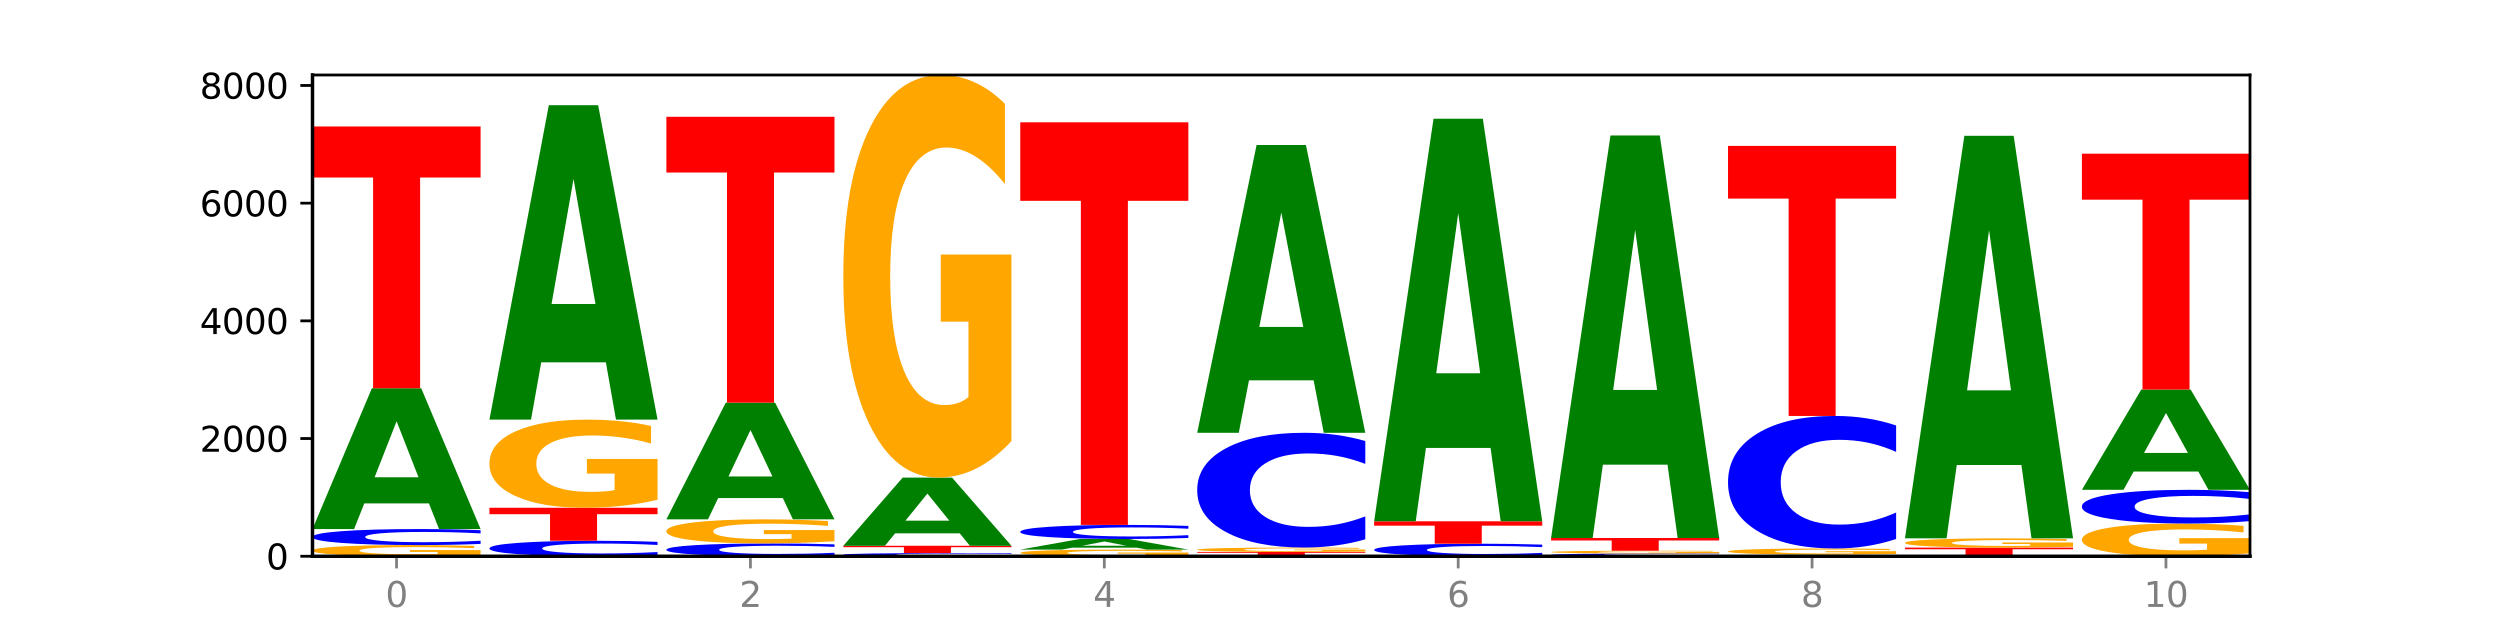
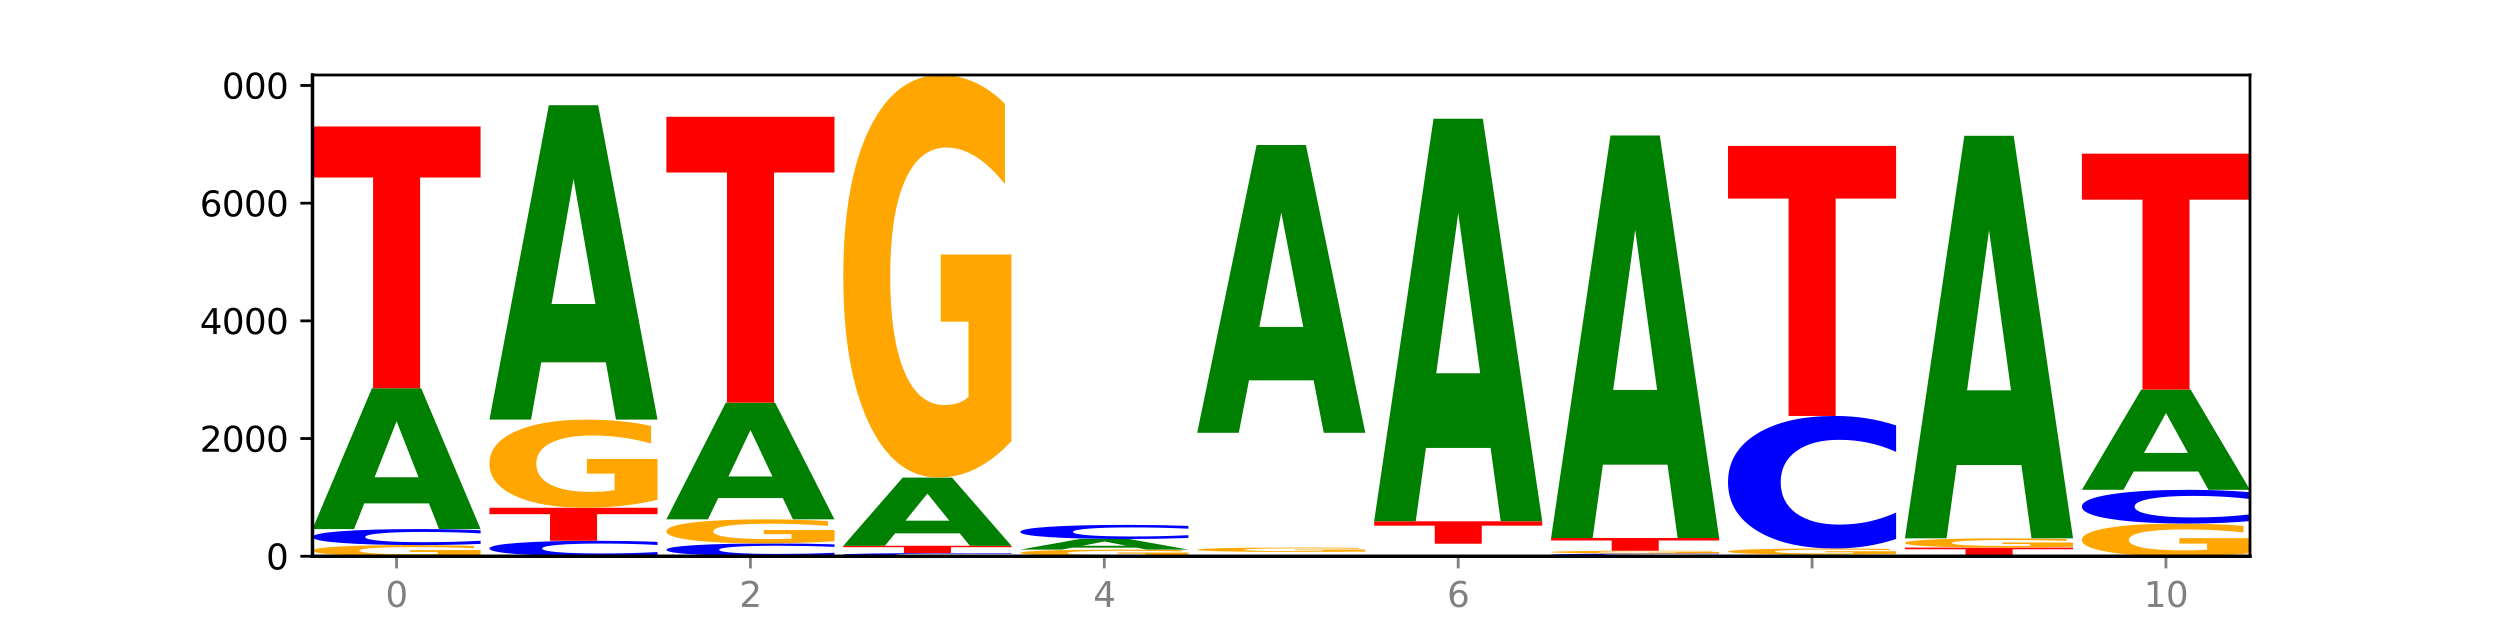
<svg xmlns="http://www.w3.org/2000/svg" xmlns:xlink="http://www.w3.org/1999/xlink" width="720pt" height="180pt" viewBox="0 0 720 180" version="1.1">
  <defs>
    <style type="text/css">*{stroke-linejoin: round; stroke-linecap: butt}</style>
  </defs>
  <g id="figure_1">
    <g id="patch_1">
      <path d="M 0 180  L 720 180  L 720 0  L 0 0  z " style="fill: #ffffff" />
    </g>
    <g id="axes_1">
      <g id="patch_2">
        <path d="M 90 160.2  L 648 160.2  L 648 21.6  L 90 21.6  z " style="fill: #ffffff" />
      </g>
      <g id="line2d_1">
        <path d="M 90 160.2  L 648 160.2  " clip-path="url(#p95f6a6b266)" style="fill: none; stroke: #000000; stroke-width: 0.5; stroke-linecap: square" />
      </g>
      <g id="patch_3">
        <path d="M 138.411 159.909  Q 133.529 160.054 128.277 160.127  Q 123.026 160.2 117.428 160.2  Q 104.777 160.2 97.389 159.766  Q 90 159.333 90 158.591  Q 90 157.841 97.519 157.41  Q 105.048 156.98 118.144 156.98  Q 123.189 156.98 127.811 157.038  Q 132.444 157.096 136.545 157.211  L 136.545 157.853  Q 132.313 157.706 128.126 157.633  Q 123.938 157.56 119.728 157.56  Q 111.938 157.56 107.717 157.827  Q 103.497 158.094 103.497 158.591  Q 103.497 159.083 107.566 159.352  Q 111.634 159.62 119.12 159.62  Q 121.16 159.62 122.907 159.605  Q 124.654 159.589 126.042 159.555  L 126.042 158.953  L 118.068 158.953  L 118.068 158.416  L 138.411 158.416  L 138.411 159.909  z " clip-path="url(#p95f6a6b266)" style="fill: #ffa600" />
      </g>
      <g id="patch_4">
        <path d="M 138.411 156.649  Q 134.361 156.813 129.983 156.896  Q 125.604 156.98 120.835 156.98  Q 106.613 156.98 98.306 156.359  Q 90 155.738 90 154.676  Q 90 153.611 98.306 152.991  Q 106.613 152.37 120.835 152.37  Q 125.604 152.37 129.983 152.454  Q 134.361 152.537 138.411 152.7  L 138.411 153.619  Q 134.325 153.402 130.361 153.301  Q 126.397 153.2 122.018 153.2  Q 114.163 153.2 109.662 153.594  Q 105.173 153.986 105.173 154.676  Q 105.173 155.364 109.662 155.757  Q 114.163 156.15 122.018 156.15  Q 126.397 156.15 130.361 156.049  Q 134.325 155.947 138.411 155.73  L 138.411 156.649  z " clip-path="url(#p95f6a6b266)" style="fill: #0000ff" />
      </g>
      <g id="patch_5">
        <path d="M 123.534 144.982  L 104.916 144.982  L 101.977 152.37  L 90 152.37  L 107.104 111.814  L 121.307 111.814  L 138.411 152.37  L 126.444 152.37  L 123.534 144.982  z M 107.886 137.455  L 120.535 137.455  L 114.22 121.323  L 107.886 137.455  z " clip-path="url(#p95f6a6b266)" style="fill: #008000" />
      </g>
      <g id="patch_6">
        <path d="M 90 36.429  L 138.411 36.429  L 138.411 51.131  L 120.994 51.131  L 120.994 111.814  L 107.45 111.814  L 107.45 51.131  L 90 51.131  L 90 36.429  z " clip-path="url(#p95f6a6b266)" style="fill: #ff0000" />
      </g>
      <g id="patch_7">
        <path d="M 189.37 159.881  Q 185.32 160.039 180.942 160.119  Q 176.563 160.2 171.794 160.2  Q 157.572 160.2 149.265 159.6  Q 140.959 158.999 140.959 157.973  Q 140.959 156.942 149.265 156.343  Q 157.572 155.743 171.794 155.743  Q 176.563 155.743 180.942 155.824  Q 185.32 155.904 189.37 156.062  L 189.37 156.951  Q 185.284 156.741 181.32 156.643  Q 177.356 156.546 172.977 156.546  Q 165.122 156.546 160.621 156.926  Q 156.132 157.305 156.132 157.973  Q 156.132 158.638 160.621 159.018  Q 165.122 159.397 172.977 159.397  Q 177.356 159.397 181.32 159.3  Q 185.284 159.201 189.37 158.991  L 189.37 159.881  z " clip-path="url(#p95f6a6b266)" style="fill: #0000ff" />
      </g>
      <g id="patch_8">
        <path d="M 140.959 146.235  L 189.37 146.235  L 189.37 148.089  L 171.953 148.089  L 171.953 155.743  L 158.409 155.743  L 158.409 148.089  L 140.959 148.089  L 140.959 146.235  z " clip-path="url(#p95f6a6b266)" style="fill: #ff0000" />
      </g>
      <g id="patch_9">
        <path d="M 189.37 143.938  Q 184.488 145.086 179.236 145.663  Q 173.985 146.235 168.387 146.235  Q 155.736 146.235 148.347 142.816  Q 140.959 139.396 140.959 133.549  Q 140.959 127.633 148.478 124.24  Q 156.007 120.847 169.103 120.847  Q 174.148 120.847 178.77 121.308  Q 183.403 121.765 187.504 122.667  L 187.504 127.728  Q 183.272 126.569 179.084 125.997  Q 174.896 125.42 170.687 125.42  Q 162.897 125.42 158.676 127.528  Q 154.456 129.631 154.456 133.549  Q 154.456 137.43 158.524 139.548  Q 162.593 141.662 170.079 141.662  Q 172.119 141.662 173.866 141.541  Q 175.613 141.415 177.001 141.153  L 177.001 136.402  L 169.027 136.402  L 169.027 132.17  L 189.37 132.17  L 189.37 143.938  z " clip-path="url(#p95f6a6b266)" style="fill: #ffa600" />
      </g>
      <g id="patch_10">
        <path d="M 174.493 104.351  L 155.875 104.351  L 152.935 120.847  L 140.959 120.847  L 158.063 30.294  L 172.266 30.294  L 189.37 120.847  L 177.403 120.847  L 174.493 104.351  z M 158.845 87.545  L 171.494 87.545  L 165.179 51.525  L 158.845 87.545  z " clip-path="url(#p95f6a6b266)" style="fill: #008000" />
      </g>
      <g id="patch_11">
        <path d="M 240.329 159.935  Q 236.279 160.066 231.9 160.133  Q 227.522 160.2 222.753 160.2  Q 208.53 160.2 200.224 159.702  Q 191.918 159.205 191.918 158.354  Q 191.918 157.5 200.224 157.003  Q 208.53 156.505 222.753 156.505  Q 227.522 156.505 231.9 156.573  Q 236.279 156.639 240.329 156.77  L 240.329 157.507  Q 236.243 157.333 232.279 157.252  Q 228.314 157.171 223.936 157.171  Q 216.081 157.171 211.58 157.486  Q 207.091 157.801 207.091 158.354  Q 207.091 158.905 211.58 159.22  Q 216.081 159.534 223.936 159.534  Q 228.314 159.534 232.279 159.454  Q 236.243 159.372 240.329 159.198  L 240.329 159.935  z " clip-path="url(#p95f6a6b266)" style="fill: #0000ff" />
      </g>
      <g id="patch_12">
        <path d="M 240.329 155.878  Q 235.446 156.192 230.195 156.349  Q 224.944 156.505 219.346 156.505  Q 206.695 156.505 199.306 155.572  Q 191.918 154.638 191.918 153.042  Q 191.918 151.427 199.437 150.5  Q 206.966 149.574 220.062 149.574  Q 225.107 149.574 229.729 149.7  Q 234.361 149.824 238.463 150.071  L 238.463 151.452  Q 234.231 151.136 230.043 150.98  Q 225.855 150.822 221.646 150.822  Q 213.856 150.822 209.635 151.398  Q 205.415 151.972 205.415 153.042  Q 205.415 154.101 209.483 154.68  Q 213.552 155.257 221.038 155.257  Q 223.078 155.257 224.825 155.224  Q 226.571 155.189 227.96 155.118  L 227.96 153.821  L 219.986 153.821  L 219.986 152.665  L 240.329 152.665  L 240.329 155.878  z " clip-path="url(#p95f6a6b266)" style="fill: #ffa600" />
      </g>
      <g id="patch_13">
        <path d="M 225.452 143.451  L 206.834 143.451  L 203.894 149.574  L 191.918 149.574  L 209.021 115.966  L 223.225 115.966  L 240.329 149.574  L 228.362 149.574  L 225.452 143.451  z M 209.803 137.214  L 222.453 137.214  L 216.138 123.846  L 209.803 137.214  z " clip-path="url(#p95f6a6b266)" style="fill: #008000" />
      </g>
      <g id="patch_14">
        <path d="M 191.918 33.633  L 240.329 33.633  L 240.329 49.69  L 222.912 49.69  L 222.912 115.966  L 209.368 115.966  L 209.368 49.69  L 191.918 49.69  L 191.918 33.633  z " clip-path="url(#p95f6a6b266)" style="fill: #ff0000" />
      </g>
      <g id="patch_15">
        <path d="M 291.288 160.134  Q 287.238 160.167 282.859 160.183  Q 278.481 160.2 273.711 160.2  Q 259.489 160.2 251.183 160.077  Q 242.877 159.953 242.877 159.743  Q 242.877 159.531 251.183 159.408  Q 259.489 159.285 273.711 159.285  Q 278.481 159.285 282.859 159.301  Q 287.238 159.318 291.288 159.35  L 291.288 159.533  Q 287.202 159.49 283.237 159.47  Q 279.273 159.45 274.895 159.45  Q 267.04 159.45 262.539 159.528  Q 258.05 159.606 258.05 159.743  Q 258.05 159.879 262.539 159.957  Q 267.04 160.035 274.895 160.035  Q 279.273 160.035 283.237 160.015  Q 287.202 159.995 291.288 159.952  L 291.288 160.134  z " clip-path="url(#p95f6a6b266)" style="fill: #0000ff" />
      </g>
      <g id="patch_16">
        <path d="M 242.877 157.183  L 291.288 157.183  L 291.288 157.593  L 273.871 157.593  L 273.871 159.285  L 260.327 159.285  L 260.327 157.593  L 242.877 157.593  L 242.877 157.183  z " clip-path="url(#p95f6a6b266)" style="fill: #ff0000" />
      </g>
      <g id="patch_17">
        <path d="M 276.411 153.605  L 257.793 153.605  L 254.853 157.183  L 242.877 157.183  L 259.98 137.541  L 274.184 137.541  L 291.288 157.183  L 279.321 157.183  L 276.411 153.605  z M 260.762 149.959  L 273.412 149.959  L 267.097 142.146  L 260.762 149.959  z " clip-path="url(#p95f6a6b266)" style="fill: #008000" />
      </g>
      <g id="patch_18">
        <path d="M 291.288 127.051  Q 286.405 132.296 281.154 134.93  Q 275.903 137.541 270.305 137.541  Q 257.654 137.541 250.265 121.925  Q 242.877 106.31 242.877 79.606  Q 242.877 52.591 250.395 37.095  Q 257.925 21.6 271.021 21.6  Q 276.066 21.6 280.688 23.708  Q 285.32 25.791 289.422 29.911  L 289.422 53.022  Q 285.19 47.729 281.002 45.119  Q 276.814 42.484 272.605 42.484  Q 264.815 42.484 260.594 52.112  Q 256.374 61.716 256.374 79.606  Q 256.374 97.329 260.442 107.005  Q 264.511 116.656 271.997 116.656  Q 274.037 116.656 275.784 116.106  Q 277.53 115.531 278.919 114.333  L 278.919 92.635  L 270.945 92.635  L 270.945 73.307  L 291.288 73.307  L 291.288 127.051  z " clip-path="url(#p95f6a6b266)" style="fill: #ffa600" />
      </g>
      <g id="patch_19">
        <path d="M 342.247 160.027  Q 337.364 160.113 332.113 160.157  Q 326.862 160.2 321.263 160.2  Q 308.613 160.2 301.224 159.942  Q 293.836 159.684 293.836 159.243  Q 293.836 158.797 301.354 158.541  Q 308.884 158.285 321.98 158.285  Q 327.025 158.285 331.647 158.32  Q 336.279 158.354 340.38 158.422  L 340.38 158.804  Q 336.149 158.716 331.961 158.673  Q 327.773 158.63 323.564 158.63  Q 315.774 158.63 311.553 158.789  Q 307.333 158.948 307.333 159.243  Q 307.333 159.536 311.401 159.696  Q 315.47 159.855 322.956 159.855  Q 324.996 159.855 326.742 159.846  Q 328.489 159.836 329.878 159.817  L 329.878 159.458  L 321.904 159.458  L 321.904 159.139  L 342.247 159.139  L 342.247 160.027  z " clip-path="url(#p95f6a6b266)" style="fill: #ffa600" />
      </g>
      <g id="patch_20">
        <path d="M 327.37 157.729  L 308.752 157.729  L 305.812 158.285  L 293.836 158.285  L 310.939 155.234  L 325.143 155.234  L 342.247 158.285  L 330.28 158.285  L 327.37 157.729  z M 311.721 157.163  L 324.371 157.163  L 318.056 155.95  L 311.721 157.163  z " clip-path="url(#p95f6a6b266)" style="fill: #008000" />
      </g>
      <g id="patch_21">
        <path d="M 342.247 154.943  Q 338.197 155.087 333.818 155.16  Q 329.439 155.234 324.67 155.234  Q 310.448 155.234 302.142 154.686  Q 293.836 154.139 293.836 153.202  Q 293.836 152.262 302.142 151.715  Q 310.448 151.167 324.67 151.167  Q 329.439 151.167 333.818 151.241  Q 338.197 151.314 342.247 151.458  L 342.247 152.269  Q 338.16 152.078 334.196 151.988  Q 330.232 151.899 325.853 151.899  Q 317.998 151.899 313.498 152.246  Q 309.009 152.593 309.009 153.202  Q 309.009 153.808 313.498 154.155  Q 317.998 154.502 325.853 154.502  Q 330.232 154.502 334.196 154.413  Q 338.16 154.323 342.247 154.131  L 342.247 154.943  z " clip-path="url(#p95f6a6b266)" style="fill: #0000ff" />
      </g>
      <g id="patch_22">
-         <path d="M 293.836 35.226  L 342.247 35.226  L 342.247 57.838  L 324.83 57.838  L 324.83 151.167  L 311.286 151.167  L 311.286 57.838  L 293.836 57.838  L 293.836 35.226  z " clip-path="url(#p95f6a6b266)" style="fill: #ff0000" />
-       </g>
+         </g>
      <g id="patch_23">
-         <path d="M 344.795 158.963  L 393.205 158.963  L 393.205 159.204  L 375.789 159.204  L 375.789 160.2  L 362.245 160.2  L 362.245 159.204  L 344.795 159.204  L 344.795 158.963  z " clip-path="url(#p95f6a6b266)" style="fill: #ff0000" />
-       </g>
+         </g>
      <g id="patch_24">
        <path d="M 393.205 158.848  Q 388.323 158.905 383.072 158.934  Q 377.821 158.963 372.222 158.963  Q 359.572 158.963 352.183 158.792  Q 344.795 158.62 344.795 158.328  Q 344.795 158.031 352.313 157.862  Q 359.843 157.692 372.938 157.692  Q 377.983 157.692 382.605 157.715  Q 387.238 157.738 391.339 157.783  L 391.339 158.036  Q 387.108 157.978 382.92 157.95  Q 378.732 157.921 374.522 157.921  Q 366.732 157.921 362.512 158.026  Q 358.291 158.132 358.291 158.328  Q 358.291 158.522 362.36 158.628  Q 366.429 158.734 373.915 158.734  Q 375.955 158.734 377.701 158.728  Q 379.448 158.722 380.837 158.708  L 380.837 158.47  L 372.862 158.47  L 372.862 158.259  L 393.205 158.259  L 393.205 158.848  z " clip-path="url(#p95f6a6b266)" style="fill: #ffa600" />
      </g>
      <g id="patch_25">
-         <path d="M 393.205 155.323  Q 389.156 156.497 384.777 157.091  Q 380.398 157.692 375.629 157.692  Q 361.407 157.692 353.101 153.241  Q 344.795 148.79 344.795 141.178  Q 344.795 133.539 353.101 129.094  Q 361.407 124.643 375.629 124.643  Q 380.398 124.643 384.777 125.244  Q 389.156 125.838 393.205 127.012  L 393.205 133.6  Q 389.119 132.044 385.155 131.32  Q 381.191 130.596 376.812 130.596  Q 368.957 130.596 364.457 133.416  Q 359.968 136.228 359.968 141.178  Q 359.968 146.107 364.457 148.926  Q 368.957 151.739 376.812 151.739  Q 381.191 151.739 385.155 151.015  Q 389.119 150.285 393.205 148.728  L 393.205 155.323  z " clip-path="url(#p95f6a6b266)" style="fill: #0000ff" />
-       </g>
+         </g>
      <g id="patch_26">
        <path d="M 378.329 109.543  L 359.711 109.543  L 356.771 124.643  L 344.795 124.643  L 361.898 41.751  L 376.102 41.751  L 393.205 124.643  L 381.239 124.643  L 378.329 109.543  z M 362.68 94.158  L 375.33 94.158  L 369.015 61.186  L 362.68 94.158  z " clip-path="url(#p95f6a6b266)" style="fill: #008000" />
      </g>
      <g id="patch_27">
-         <path d="M 444.164 159.941  Q 440.115 160.07 435.736 160.134  Q 431.357 160.2 426.588 160.2  Q 412.366 160.2 404.06 159.714  Q 395.753 159.228 395.753 158.396  Q 395.753 157.562 404.06 157.076  Q 412.366 156.59 426.588 156.59  Q 431.357 156.59 435.736 156.656  Q 440.115 156.721 444.164 156.849  L 444.164 157.568  Q 440.078 157.398 436.114 157.319  Q 432.15 157.24 427.771 157.24  Q 419.916 157.24 415.415 157.548  Q 410.927 157.856 410.927 158.396  Q 410.927 158.935 415.415 159.243  Q 419.916 159.55 427.771 159.55  Q 432.15 159.55 436.114 159.471  Q 440.078 159.391 444.164 159.221  L 444.164 159.941  z " clip-path="url(#p95f6a6b266)" style="fill: #0000ff" />
-       </g>
+         </g>
      <g id="patch_28">
        <path d="M 395.753 150.133  L 444.164 150.133  L 444.164 151.392  L 426.748 151.392  L 426.748 156.59  L 413.204 156.59  L 413.204 151.392  L 395.753 151.392  L 395.753 150.133  z " clip-path="url(#p95f6a6b266)" style="fill: #ff0000" />
      </g>
      <g id="patch_29">
        <path d="M 429.288 129.012  L 410.67 129.012  L 407.73 150.133  L 395.753 150.133  L 412.857 34.192  L 427.061 34.192  L 444.164 150.133  L 432.198 150.133  L 429.288 129.012  z M 413.639 107.494  L 426.289 107.494  L 419.974 61.376  L 413.639 107.494  z " clip-path="url(#p95f6a6b266)" style="fill: #008000" />
      </g>
      <g id="patch_30">
        <path d="M 495.123 160.143  Q 491.074 160.171 486.695 160.186  Q 482.316 160.2 477.547 160.2  Q 463.325 160.2 455.019 160.093  Q 446.712 159.985 446.712 159.802  Q 446.712 159.618 455.019 159.511  Q 463.325 159.403 477.547 159.403  Q 482.316 159.403 486.695 159.418  Q 491.074 159.432 495.123 159.461  L 495.123 159.619  Q 491.037 159.582 487.073 159.564  Q 483.109 159.547 478.73 159.547  Q 470.875 159.547 466.374 159.615  Q 461.886 159.683 461.886 159.802  Q 461.886 159.921 466.374 159.989  Q 470.875 160.057 478.73 160.057  Q 483.109 160.057 487.073 160.039  Q 491.037 160.021 495.123 159.984  L 495.123 160.143  z " clip-path="url(#p95f6a6b266)" style="fill: #0000ff" />
      </g>
      <g id="patch_31">
        <path d="M 495.123 159.331  Q 490.241 159.367 484.99 159.386  Q 479.739 159.403 474.14 159.403  Q 461.489 159.403 454.101 159.296  Q 446.712 159.189 446.712 159.005  Q 446.712 158.82 454.231 158.713  Q 461.761 158.607 474.856 158.607  Q 479.901 158.607 484.523 158.621  Q 489.156 158.636 493.257 158.664  L 493.257 158.823  Q 489.026 158.786 484.838 158.768  Q 480.65 158.75 476.44 158.75  Q 468.65 158.75 464.43 158.817  Q 460.209 158.883 460.209 159.005  Q 460.209 159.127 464.278 159.194  Q 468.346 159.26 475.833 159.26  Q 477.872 159.26 479.619 159.256  Q 481.366 159.252 482.755 159.244  L 482.755 159.095  L 474.78 159.095  L 474.78 158.962  L 495.123 158.962  L 495.123 159.331  z " clip-path="url(#p95f6a6b266)" style="fill: #ffa600" />
      </g>
      <g id="patch_32">
        <path d="M 446.712 154.946  L 495.123 154.946  L 495.123 155.66  L 477.707 155.66  L 477.707 158.607  L 464.163 158.607  L 464.163 155.66  L 446.712 155.66  L 446.712 154.946  z " clip-path="url(#p95f6a6b266)" style="fill: #ff0000" />
      </g>
      <g id="patch_33">
        <path d="M 480.247 133.825  L 461.629 133.825  L 458.689 154.946  L 446.712 154.946  L 463.816 39.006  L 478.02 39.006  L 495.123 154.946  L 483.157 154.946  L 480.247 133.825  z M 464.598 112.307  L 477.248 112.307  L 470.933 66.189  L 464.598 112.307  z " clip-path="url(#p95f6a6b266)" style="fill: #008000" />
      </g>
      <g id="patch_34">
        <path d="M 531.206 160.114  L 512.587 160.114  L 509.648 160.2  L 497.671 160.2  L 514.775 159.725  L 528.979 159.725  L 546.082 160.2  L 534.116 160.2  L 531.206 160.114  z M 515.557 160.025  L 528.206 160.025  L 521.892 159.837  L 515.557 160.025  z " clip-path="url(#p95f6a6b266)" style="fill: #008000" />
      </g>
      <g id="patch_35">
        <path d="M 546.082 159.566  Q 541.2 159.646 535.949 159.686  Q 530.697 159.725 525.099 159.725  Q 512.448 159.725 505.06 159.488  Q 497.671 159.251 497.671 158.845  Q 497.671 158.434 505.19 158.198  Q 512.72 157.963 525.815 157.963  Q 530.86 157.963 535.482 157.995  Q 540.115 158.027 544.216 158.089  L 544.216 158.441  Q 539.985 158.36 535.797 158.32  Q 531.609 158.28 527.399 158.28  Q 519.609 158.28 515.389 158.427  Q 511.168 158.573 511.168 158.845  Q 511.168 159.114 515.237 159.261  Q 519.305 159.408 526.792 159.408  Q 528.831 159.408 530.578 159.4  Q 532.325 159.391 533.714 159.373  L 533.714 159.043  L 525.739 159.043  L 525.739 158.749  L 546.082 158.749  L 546.082 159.566  z " clip-path="url(#p95f6a6b266)" style="fill: #ffa600" />
      </g>
      <g id="patch_36">
        <path d="M 546.082 155.227  Q 542.033 156.583 537.654 157.269  Q 533.275 157.963 528.506 157.963  Q 514.284 157.963 505.978 152.822  Q 497.671 147.682 497.671 138.891  Q 497.671 130.069 505.978 124.937  Q 514.284 119.796 528.506 119.796  Q 533.275 119.796 537.654 120.49  Q 542.033 121.176 546.082 122.532  L 546.082 130.14  Q 541.996 128.342 538.032 127.507  Q 534.068 126.671 529.689 126.671  Q 521.834 126.671 517.333 129.927  Q 512.845 133.175 512.845 138.891  Q 512.845 144.584 517.333 147.84  Q 521.834 151.088 529.689 151.088  Q 534.068 151.088 538.032 150.252  Q 541.996 149.409 546.082 147.611  L 546.082 155.227  z " clip-path="url(#p95f6a6b266)" style="fill: #0000ff" />
      </g>
      <g id="patch_37">
        <path d="M 497.671 42.022  L 546.082 42.022  L 546.082 57.19  L 528.666 57.19  L 528.666 119.796  L 515.122 119.796  L 515.122 57.19  L 497.671 57.19  L 497.671 42.022  z " clip-path="url(#p95f6a6b266)" style="fill: #ff0000" />
      </g>
      <g id="patch_38">
        <path d="M 548.63 157.709  L 597.041 157.709  L 597.041 158.195  L 579.624 158.195  L 579.624 160.2  L 566.081 160.2  L 566.081 158.195  L 548.63 158.195  L 548.63 157.709  z " clip-path="url(#p95f6a6b266)" style="fill: #ff0000" />
      </g>
      <g id="patch_39">
        <path d="M 597.041 157.468  Q 592.159 157.588 586.908 157.649  Q 581.656 157.709 576.058 157.709  Q 563.407 157.709 556.019 157.35  Q 548.63 156.992 548.63 156.379  Q 548.63 155.759 556.149 155.403  Q 563.679 155.048 576.774 155.048  Q 581.819 155.048 586.441 155.096  Q 591.074 155.144 595.175 155.239  L 595.175 155.769  Q 590.944 155.647 586.756 155.588  Q 582.568 155.527 578.358 155.527  Q 570.568 155.527 566.348 155.748  Q 562.127 155.968 562.127 156.379  Q 562.127 156.786 566.196 157.008  Q 570.264 157.229 577.75 157.229  Q 579.79 157.229 581.537 157.217  Q 583.284 157.204 584.673 157.176  L 584.673 156.678  L 576.698 156.678  L 576.698 156.235  L 597.041 156.235  L 597.041 157.468  z " clip-path="url(#p95f6a6b266)" style="fill: #ffa600" />
      </g>
      <g id="patch_40">
        <path d="M 582.164 133.927  L 563.546 133.927  L 560.607 155.048  L 548.63 155.048  L 565.734 39.107  L 579.937 39.107  L 597.041 155.048  L 585.074 155.048  L 582.164 133.927  z M 566.516 112.409  L 579.165 112.409  L 572.85 66.291  L 566.516 112.409  z " clip-path="url(#p95f6a6b266)" style="fill: #008000" />
      </g>
      <g id="patch_41">
        <path d="M 648 159.347  Q 643.118 159.774 637.866 159.988  Q 632.615 160.2 627.017 160.2  Q 614.366 160.2 606.978 158.931  Q 599.589 157.662 599.589 155.491  Q 599.589 153.296 607.108 152.036  Q 614.637 150.777 627.733 150.777  Q 632.778 150.777 637.4 150.948  Q 642.033 151.118 646.134 151.452  L 646.134 153.331  Q 641.903 152.901 637.715 152.688  Q 633.527 152.474 629.317 152.474  Q 621.527 152.474 617.306 153.257  Q 613.086 154.037 613.086 155.491  Q 613.086 156.932 617.155 157.718  Q 621.223 158.503 628.709 158.503  Q 630.749 158.503 632.496 158.458  Q 634.243 158.411 635.631 158.314  L 635.631 156.55  L 627.657 156.55  L 627.657 154.979  L 648 154.979  L 648 159.347  z " clip-path="url(#p95f6a6b266)" style="fill: #ffa600" />
      </g>
      <g id="patch_42">
        <path d="M 648 150.081  Q 643.951 150.426 639.572 150.6  Q 635.193 150.777 630.424 150.777  Q 616.202 150.777 607.895 149.469  Q 599.589 148.161 599.589 145.924  Q 599.589 143.68 607.895 142.374  Q 616.202 141.066 630.424 141.066  Q 635.193 141.066 639.572 141.242  Q 643.951 141.417 648 141.762  L 648 143.698  Q 643.914 143.24 639.95 143.028  Q 635.986 142.815 631.607 142.815  Q 623.752 142.815 619.251 143.644  Q 614.762 144.47 614.762 145.924  Q 614.762 147.373 619.251 148.201  Q 623.752 149.028 631.607 149.028  Q 635.986 149.028 639.95 148.815  Q 643.914 148.6 648 148.143  L 648 150.081  z " clip-path="url(#p95f6a6b266)" style="fill: #0000ff" />
      </g>
      <g id="patch_43">
        <path d="M 633.123 135.805  L 614.505 135.805  L 611.566 141.066  L 599.589 141.066  L 616.693 112.187  L 630.896 112.187  L 648 141.066  L 636.033 141.066  L 633.123 135.805  z M 617.475 130.445  L 630.124 130.445  L 623.809 118.958  L 617.475 130.445  z " clip-path="url(#p95f6a6b266)" style="fill: #008000" />
      </g>
      <g id="patch_44">
        <path d="M 599.589 44.259  L 648 44.259  L 648 57.507  L 630.583 57.507  L 630.583 112.187  L 617.04 112.187  L 617.04 57.507  L 599.589 57.507  L 599.589 44.259  z " clip-path="url(#p95f6a6b266)" style="fill: #ff0000" />
      </g>
      <g id="matplotlib.axis_1">
        <g id="xtick_1">
          <g id="line2d_2">
            <defs>
              <path id="m3d42ce4e0d" d="M 0 0  L 0 3.5  " style="stroke: #808080; stroke-width: 0.8" />
            </defs>
            <g>
              <use xlink:href="#m3d42ce4e0d" x="114.205" y="160.2" style="fill: #808080; stroke: #808080; stroke-width: 0.8" />
            </g>
          </g>
          <g id="text_1">
            <g style="fill: #808080" transform="translate(111.024 174.798) scale(0.1 -0.1)">
              <defs>
                <path id="DejaVuSans-30" d="M 2034 4250  Q 1547 4250 1301 3770  Q 1056 3291 1056 2328  Q 1056 1369 1301 889  Q 1547 409 2034 409  Q 2525 409 2770 889  Q 3016 1369 3016 2328  Q 3016 3291 2770 3770  Q 2525 4250 2034 4250  z M 2034 4750  Q 2819 4750 3233 4129  Q 3647 3509 3647 2328  Q 3647 1150 3233 529  Q 2819 -91 2034 -91  Q 1250 -91 836 529  Q 422 1150 422 2328  Q 422 3509 836 4129  Q 1250 4750 2034 4750  z " transform="scale(0.016)" />
              </defs>
              <use xlink:href="#DejaVuSans-30" />
            </g>
          </g>
        </g>
        <g id="xtick_2">
          <g id="line2d_3">
            <g>
              <use xlink:href="#m3d42ce4e0d" x="216.123" y="160.2" style="fill: #808080; stroke: #808080; stroke-width: 0.8" />
            </g>
          </g>
          <g id="text_2">
            <g style="fill: #808080" transform="translate(212.942 174.798) scale(0.1 -0.1)">
              <defs>
                <path id="DejaVuSans-32" d="M 1228 531  L 3431 531  L 3431 0  L 469 0  L 469 531  Q 828 903 1448 1529  Q 2069 2156 2228 2338  Q 2531 2678 2651 2914  Q 2772 3150 2772 3378  Q 2772 3750 2511 3984  Q 2250 4219 1831 4219  Q 1534 4219 1204 4116  Q 875 4013 500 3803  L 500 4441  Q 881 4594 1212 4672  Q 1544 4750 1819 4750  Q 2544 4750 2975 4387  Q 3406 4025 3406 3419  Q 3406 3131 3298 2873  Q 3191 2616 2906 2266  Q 2828 2175 2409 1742  Q 1991 1309 1228 531  z " transform="scale(0.016)" />
              </defs>
              <use xlink:href="#DejaVuSans-32" />
            </g>
          </g>
        </g>
        <g id="xtick_3">
          <g id="line2d_4">
            <g>
              <use xlink:href="#m3d42ce4e0d" x="318.041" y="160.2" style="fill: #808080; stroke: #808080; stroke-width: 0.8" />
            </g>
          </g>
          <g id="text_3">
            <g style="fill: #808080" transform="translate(314.86 174.798) scale(0.1 -0.1)">
              <defs>
                <path id="DejaVuSans-34" d="M 2419 4116  L 825 1625  L 2419 1625  L 2419 4116  z M 2253 4666  L 3047 4666  L 3047 1625  L 3713 1625  L 3713 1100  L 3047 1100  L 3047 0  L 2419 0  L 2419 1100  L 313 1100  L 313 1709  L 2253 4666  z " transform="scale(0.016)" />
              </defs>
              <use xlink:href="#DejaVuSans-34" />
            </g>
          </g>
        </g>
        <g id="xtick_4">
          <g id="line2d_5">
            <g>
              <use xlink:href="#m3d42ce4e0d" x="419.959" y="160.2" style="fill: #808080; stroke: #808080; stroke-width: 0.8" />
            </g>
          </g>
          <g id="text_4">
            <g style="fill: #808080" transform="translate(416.778 174.798) scale(0.1 -0.1)">
              <defs>
                <path id="DejaVuSans-36" d="M 2113 2584  Q 1688 2584 1439 2293  Q 1191 2003 1191 1497  Q 1191 994 1439 701  Q 1688 409 2113 409  Q 2538 409 2786 701  Q 3034 994 3034 1497  Q 3034 2003 2786 2293  Q 2538 2584 2113 2584  z M 3366 4563  L 3366 3988  Q 3128 4100 2886 4159  Q 2644 4219 2406 4219  Q 1781 4219 1451 3797  Q 1122 3375 1075 2522  Q 1259 2794 1537 2939  Q 1816 3084 2150 3084  Q 2853 3084 3261 2657  Q 3669 2231 3669 1497  Q 3669 778 3244 343  Q 2819 -91 2113 -91  Q 1303 -91 875 529  Q 447 1150 447 2328  Q 447 3434 972 4092  Q 1497 4750 2381 4750  Q 2619 4750 2861 4703  Q 3103 4656 3366 4563  z " transform="scale(0.016)" />
              </defs>
              <use xlink:href="#DejaVuSans-36" />
            </g>
          </g>
        </g>
        <g id="xtick_5">
          <g id="line2d_6">
            <g>
              <use xlink:href="#m3d42ce4e0d" x="521.877" y="160.2" style="fill: #808080; stroke: #808080; stroke-width: 0.8" />
            </g>
          </g>
          <g id="text_5">
            <g style="fill: #808080" transform="translate(518.695 174.798) scale(0.1 -0.1)">
              <defs>
-                 <path id="DejaVuSans-38" d="M 2034 2216  Q 1584 2216 1326 1975  Q 1069 1734 1069 1313  Q 1069 891 1326 650  Q 1584 409 2034 409  Q 2484 409 2743 651  Q 3003 894 3003 1313  Q 3003 1734 2745 1975  Q 2488 2216 2034 2216  z M 1403 2484  Q 997 2584 770 2862  Q 544 3141 544 3541  Q 544 4100 942 4425  Q 1341 4750 2034 4750  Q 2731 4750 3128 4425  Q 3525 4100 3525 3541  Q 3525 3141 3298 2862  Q 3072 2584 2669 2484  Q 3125 2378 3379 2068  Q 3634 1759 3634 1313  Q 3634 634 3220 271  Q 2806 -91 2034 -91  Q 1263 -91 848 271  Q 434 634 434 1313  Q 434 1759 690 2068  Q 947 2378 1403 2484  z M 1172 3481  Q 1172 3119 1398 2916  Q 1625 2713 2034 2713  Q 2441 2713 2670 2916  Q 2900 3119 2900 3481  Q 2900 3844 2670 4047  Q 2441 4250 2034 4250  Q 1625 4250 1398 4047  Q 1172 3844 1172 3481  z " transform="scale(0.016)" />
-               </defs>
+                 </defs>
              <use xlink:href="#DejaVuSans-38" />
            </g>
          </g>
        </g>
        <g id="xtick_6">
          <g id="line2d_7">
            <g>
              <use xlink:href="#m3d42ce4e0d" x="623.795" y="160.2" style="fill: #808080; stroke: #808080; stroke-width: 0.8" />
            </g>
          </g>
          <g id="text_6">
            <g style="fill: #808080" transform="translate(617.432 174.798) scale(0.1 -0.1)">
              <defs>
                <path id="DejaVuSans-31" d="M 794 531  L 1825 531  L 1825 4091  L 703 3866  L 703 4441  L 1819 4666  L 2450 4666  L 2450 531  L 3481 531  L 3481 0  L 794 0  L 794 531  z " transform="scale(0.016)" />
              </defs>
              <use xlink:href="#DejaVuSans-31" />
              <use xlink:href="#DejaVuSans-30" x="63.623" />
            </g>
          </g>
        </g>
      </g>
      <g id="matplotlib.axis_2">
        <g id="ytick_1">
          <g id="line2d_8">
            <defs>
              <path id="mff96b143f3" d="M 0 0  L -3.5 0  " style="stroke: #000000; stroke-width: 0.8" />
            </defs>
            <g>
              <use xlink:href="#mff96b143f3" x="90" y="160.2" style="stroke: #000000; stroke-width: 0.8" />
            </g>
          </g>
          <g id="text_7">
            <g transform="translate(76.638 163.999) scale(0.1 -0.1)">
              <use xlink:href="#DejaVuSans-30" />
            </g>
          </g>
        </g>
        <g id="ytick_2">
          <g id="line2d_9">
            <g>
              <use xlink:href="#mff96b143f3" x="90" y="126.304" style="stroke: #000000; stroke-width: 0.8" />
            </g>
          </g>
          <g id="text_8">
            <g transform="translate(57.55 130.103) scale(0.1 -0.1)">
              <use xlink:href="#DejaVuSans-32" />
              <use xlink:href="#DejaVuSans-30" x="63.623" />
              <use xlink:href="#DejaVuSans-30" x="127.246" />
              <use xlink:href="#DejaVuSans-30" x="190.869" />
            </g>
          </g>
        </g>
        <g id="ytick_3">
          <g id="line2d_10">
            <g>
              <use xlink:href="#mff96b143f3" x="90" y="92.408" style="stroke: #000000; stroke-width: 0.8" />
            </g>
          </g>
          <g id="text_9">
            <g transform="translate(57.55 96.208) scale(0.1 -0.1)">
              <use xlink:href="#DejaVuSans-34" />
              <use xlink:href="#DejaVuSans-30" x="63.623" />
              <use xlink:href="#DejaVuSans-30" x="127.246" />
              <use xlink:href="#DejaVuSans-30" x="190.869" />
            </g>
          </g>
        </g>
        <g id="ytick_4">
          <g id="line2d_11">
            <g>
              <use xlink:href="#mff96b143f3" x="90" y="58.513" style="stroke: #000000; stroke-width: 0.8" />
            </g>
          </g>
          <g id="text_10">
            <g transform="translate(57.55 62.312) scale(0.1 -0.1)">
              <use xlink:href="#DejaVuSans-36" />
              <use xlink:href="#DejaVuSans-30" x="63.623" />
              <use xlink:href="#DejaVuSans-30" x="127.246" />
              <use xlink:href="#DejaVuSans-30" x="190.869" />
            </g>
          </g>
        </g>
        <g id="ytick_5">
          <g id="line2d_12">
            <g>
              <use xlink:href="#mff96b143f3" x="90" y="24.617" style="stroke: #000000; stroke-width: 0.8" />
            </g>
          </g>
          <g id="text_11">
            <g transform="translate(57.55 28.416) scale(0.1 -0.1)">
              <use xlink:href="#DejaVuSans-38" />
              <use xlink:href="#DejaVuSans-30" x="63.623" />
              <use xlink:href="#DejaVuSans-30" x="127.246" />
              <use xlink:href="#DejaVuSans-30" x="190.869" />
            </g>
          </g>
        </g>
      </g>
      <g id="patch_45">
        <path d="M 90 160.2  L 90 21.6  " style="fill: none; stroke: #000000; stroke-linejoin: miter; stroke-linecap: square" />
      </g>
      <g id="patch_46">
        <path d="M 648 160.2  L 648 21.6  " style="fill: none; stroke: #000000; stroke-width: 0.8; stroke-linejoin: miter; stroke-linecap: square" />
      </g>
      <g id="patch_47">
        <path d="M 90 160.2  L 648 160.2  " style="fill: none; stroke: #000000; stroke-linejoin: miter; stroke-linecap: square" />
      </g>
      <g id="patch_48">
        <path d="M 90 21.6  L 648 21.6  " style="fill: none; stroke: #000000; stroke-width: 0.8; stroke-linejoin: miter; stroke-linecap: square" />
      </g>
    </g>
  </g>
  <defs>
    <clipPath id="p95f6a6b266">
      <rect x="90" y="21.6" width="558" height="138.6" />
    </clipPath>
  </defs>
</svg>